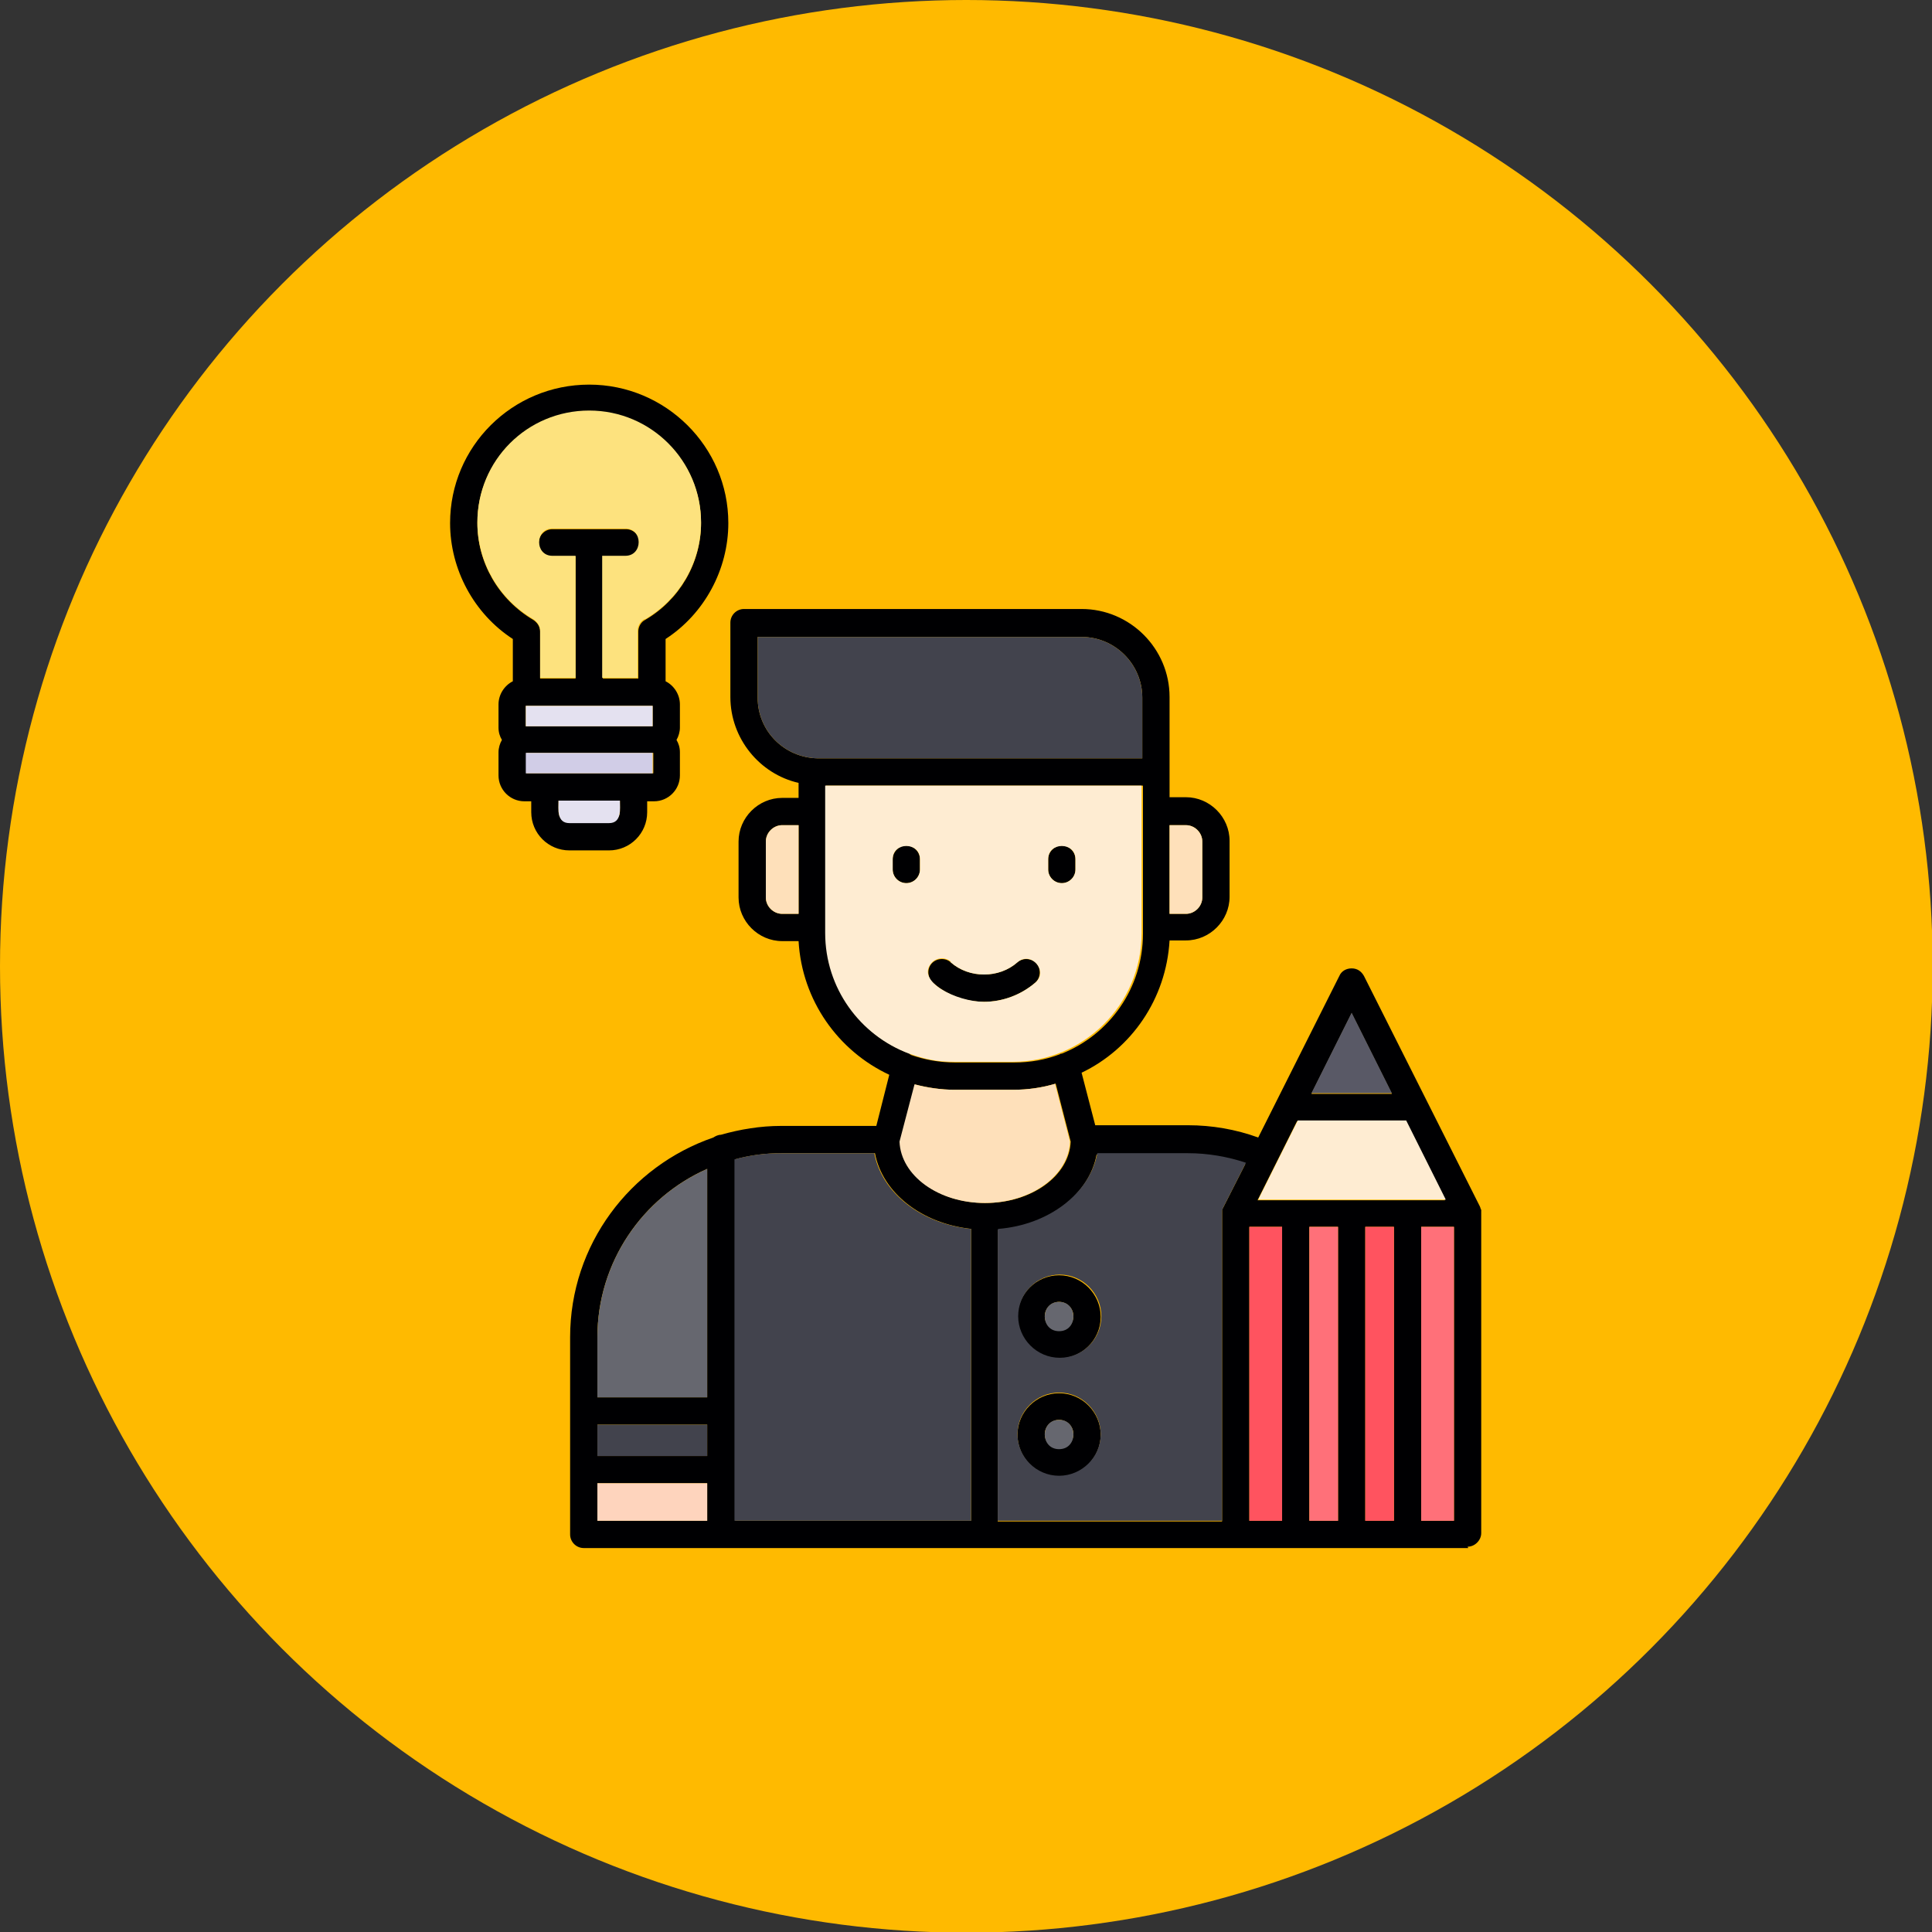
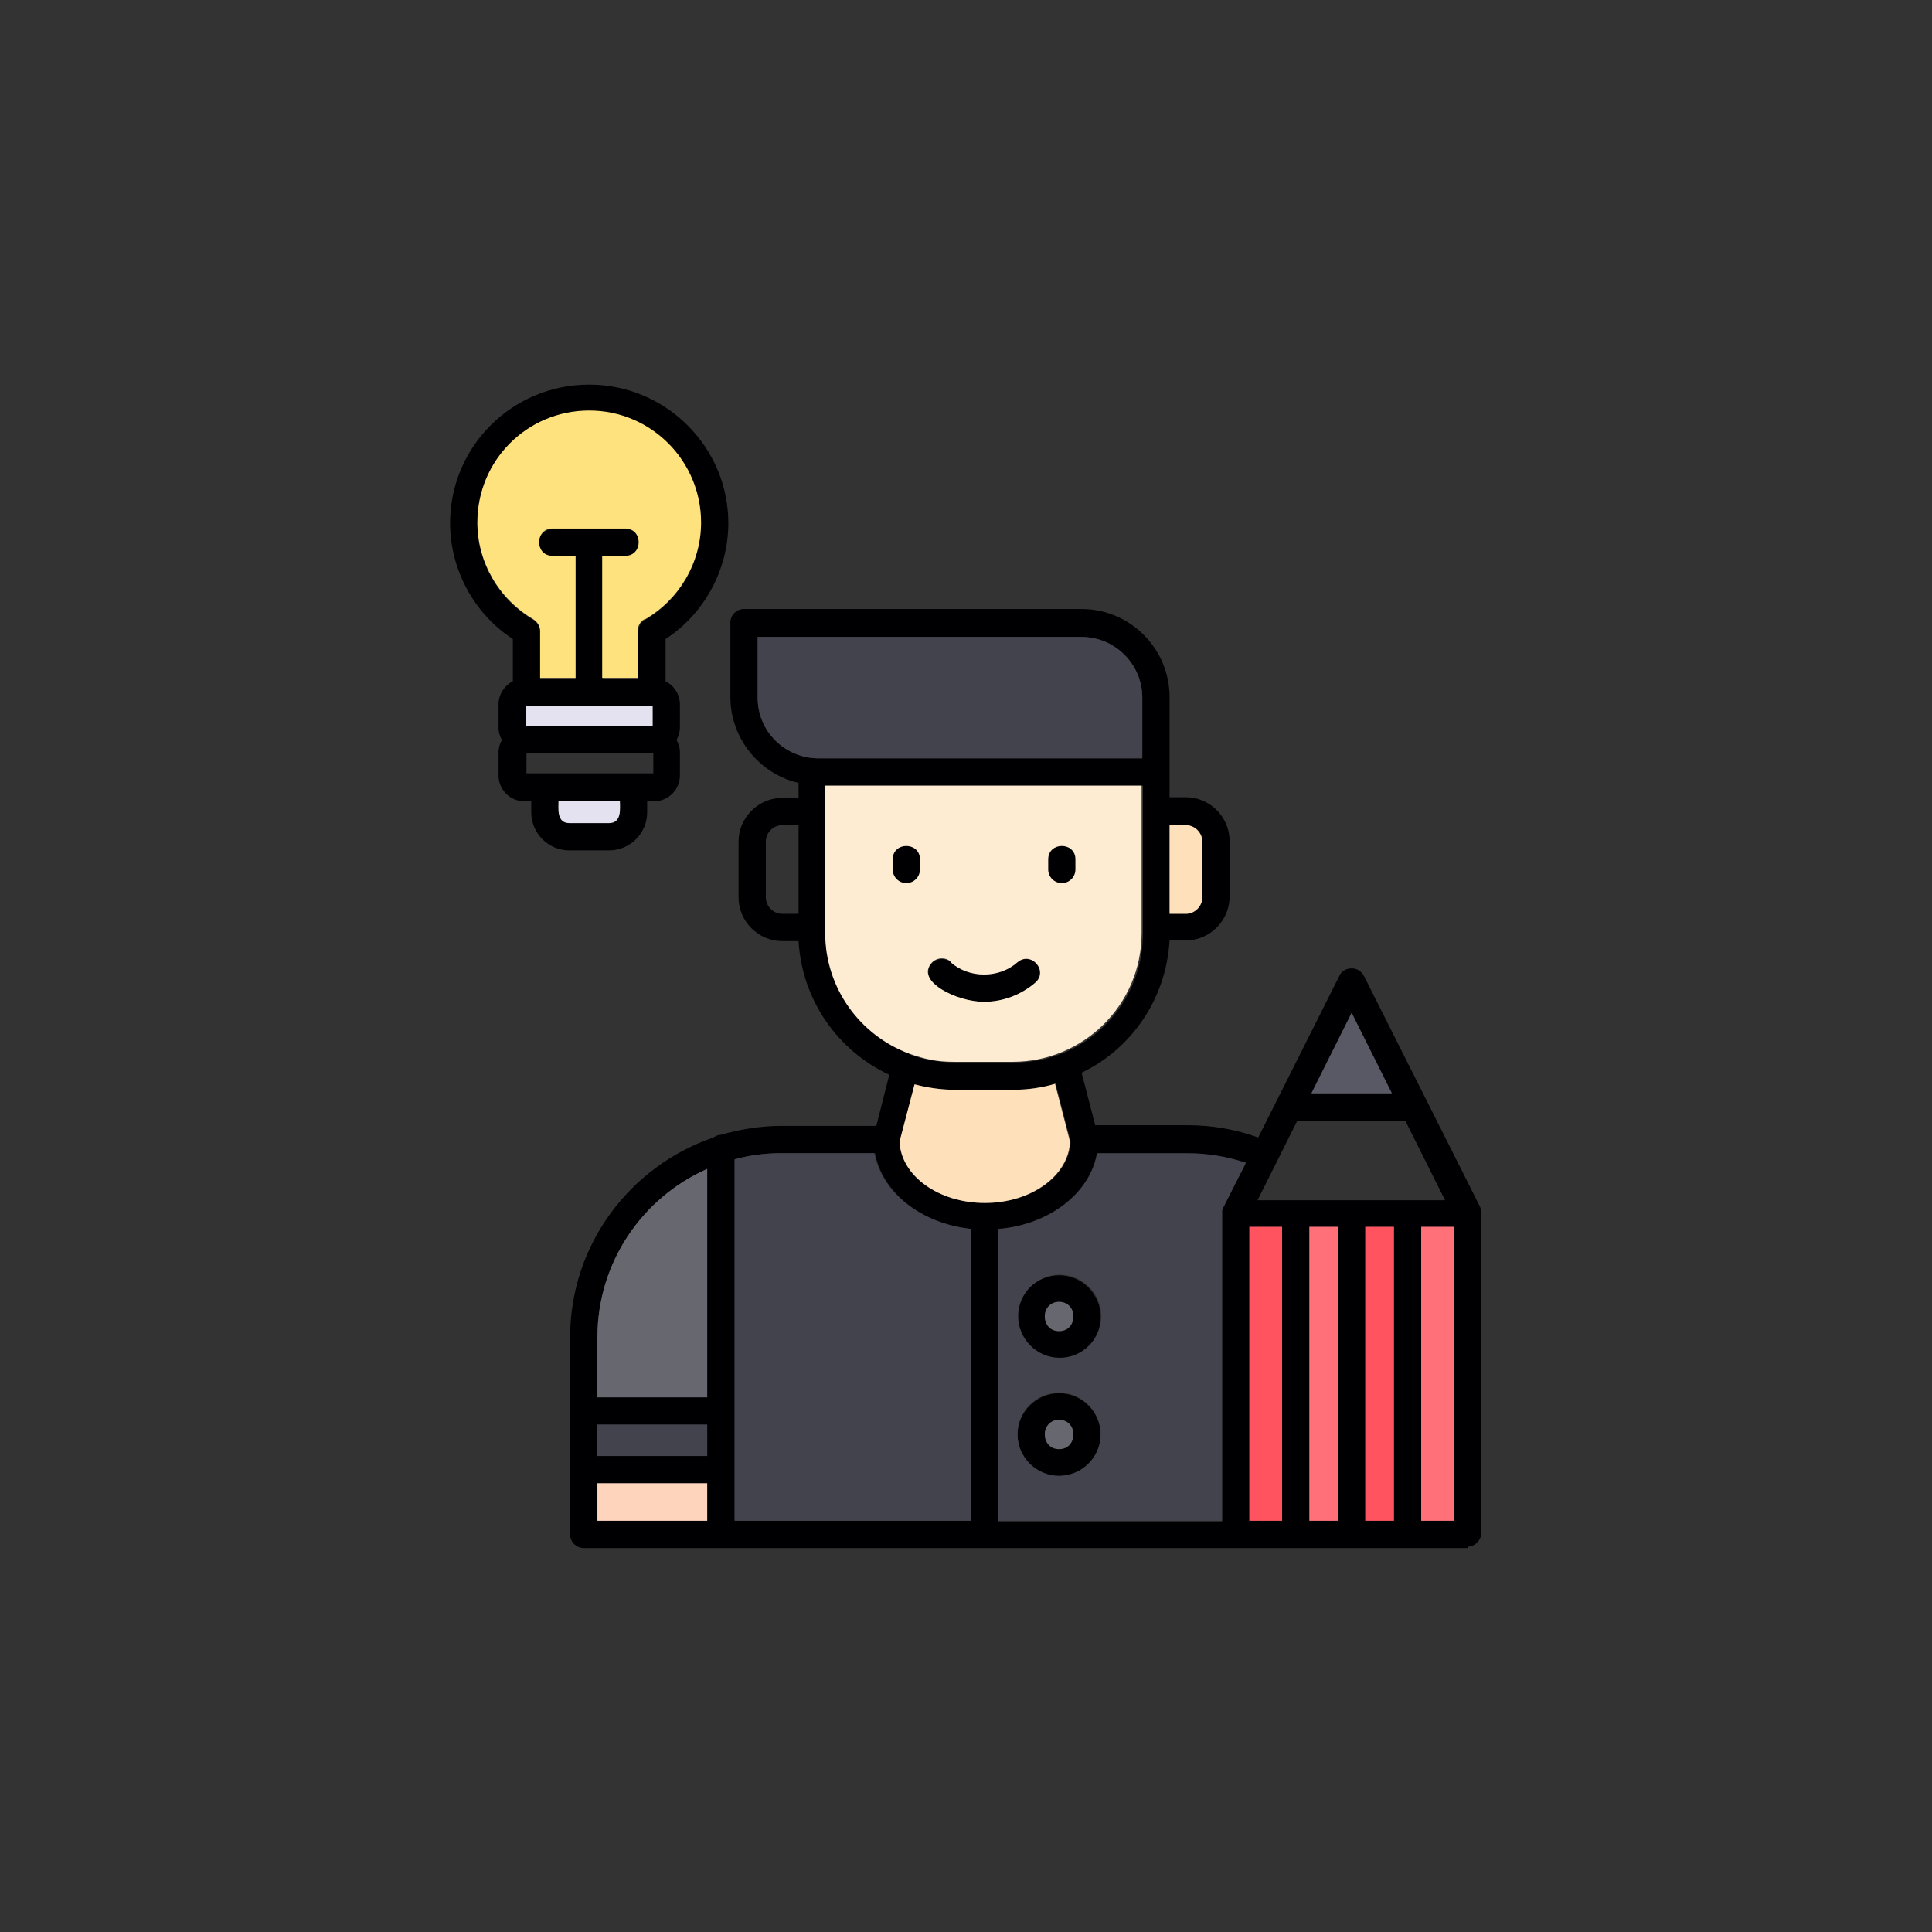
<svg xmlns="http://www.w3.org/2000/svg" clip-rule="evenodd" fill-rule="evenodd" height="2.833in" image-rendering="optimizeQuality" shape-rendering="geometricPrecision" text-rendering="geometricPrecision" viewBox="0 0 2.833 2.833" width="2.833in">
  <rect x="0" y="0" width="2.833" height="2.833" fill="#333333" stroke="none" />
  <g id="Layer_x0020_1">
-     <circle cx="1.417" cy="1.417" fill="#ffba00" r="1.417" />
    <path d="m1.037 2.175h-.161v.055h.161zm1.116.095h-.088-.082-.082-.088-0-.369-.387-.201c-.011 0-.02-.009-.02-.02v-.095-.086-.108c0-.136.088-.251.21-.293.003-.002.007-.004.011-.004.028-.008.058-.013.088-.013h.14l.019-.075c-.075-.035-.128-.109-.133-.196h-.024c-.035 0-.064-.029-.064-.064v-.082c0-.035.029-.064.064-.064l.024-0v-.022c-.057-.013-.1-.065-.1-.126v-.109c0-.011.009-.02.02-.02l.495 0c.071 0 .129.058.129.129v.108c0.0.004 0.0.007 0.0.011v.028h.024c.035 0 .064.029.064.064v.082c0.0.035-.029.064-.064.064h-.024c-.005.086-.056.159-.129.194l.02.077h.136c.035 0 .07.006.103.018l.119-.237c.003-.007.01-.011.018-.011.008 0 .014.004.018.011l.17.338c.001.002.001.004.002.005v0c0.0.001 0.0.003 0.0.004l-0.0 0.0 0.0.47c0 .005-.002.01-.006.014-.004.004-.009.006-.014.006zm-.321-.04h.048v-.431h-.048zm.088 0h.042v-.431h-.042zm.082 0h.042v-.431h-.042zm.082 0h.048l-0-.431h-.048v.431zm-.292-.455 0-0.0 0-0.0 0-0.0 0-0.0 0-0v-0l0-0.0 0-0.0 0-0.0 0-0.0 0-0.0 0-0.0 0-0.0 0-0.0 0-0.0 0-0.0 0-0.0 0-0.0 0-0.0 0-0.0 0-0.0 0-0.0 0-0.0 0-0.0 0-0.0 0-0.0 0-0.0 0-0.0 0-0.0 0-0.0 0-0.0 0-.001h0c0-.001 0-.001.001-.002l.033-.065c-.027-.009-.056-.014-.085-.014h-.133c-.011.059-.071.105-.145.111v.427h.329v-.451c0-0 0-0 0-0 0-0 0-0 0-0v-0s0-0 0-0c0-.001 0-.002 0-.002l0-0.0 0-0.0 0-0.0 0-0.0 0-0.0 0-0.0 0-0.0 0-0.0 0-0.0 0-0v-0l0-0.0 0-0.0 0-0.0 0-0.0 0-0.0 0-0.0 0-0.0 0-0.0 0-0.0 0-0.0 0-0v-0l0-0.0 0-0zm.174-.015h.015 0.0 0.0.082.056l-.058-.116h-.159l-.058.116h.056.067 0.0 0zm.075-.156-.059-.118-.059.118zm-.707-.058c.001 0.0.001 0.0.002.001.02.007.042.011.065.011l.086 0c.024 0 .046-.004.067-.012.001-.001.002-.001.003-.001.07-.028.119-.096.119-.176v-.007l-0-.001v-.17l0-.001v-.038l-.465-0v.038.17.008c0 .081.051.15.123.177zm.008.044-.022.084c.002.05.057.09.125.09.068 0 .123-.04.125-.09l-.022-.085c-.02.006-.041.009-.062.009h-.086c-.02 0-.04-.003-.059-.008zm-.265.64h.347v-.428c-.073-.008-.13-.053-.141-.111h-.137c-.024 0-.046.003-.068.009v.369.086.075zm-.04-.516c-.095.042-.161.137-.161.247l0.0.088h.161v-.335zm0 .375h-.161v.046h.161zm.134-.749v-.13h-.024c-.013 0-.024.011-.024.024v.082c0 .013.011.024.024.024l.024 0zm.028-.228h.476v-.089c0-.049-.04-.089-.089-.089h-.475v.089c0 .049.039.088.088.089zm.516.228h.024c.013 0 .024-.011.024-.024v-.082c0-.013-.011-.024-.024-.024l-.024-0v.13zm-.386-.045c-.011 0-.02-.009-.02-.02v-.015c0-.011.009-.02.02-.02.011 0 .02.009.02.02v.015c0 .011-.009.02-.02.02zm.228 0c-.011 0-.02-.009-.02-.02v-.015c0-.011.009-.02.02-.02.011 0 .02.009.02.02v.015c0.0.011-.009.02-.02.02zm-.114.174c-.028 0-.055-.01-.075-.028-.008-.007-.009-.02-.002-.028.007-.008.02-.009.028-.002.027.024.071.024.098 0 .008-.007.021-.006.028.002.007.008.006.021-.002.028-.021.018-.048.028-.075.028zm-.55-.222h-.058c-.031 0-.056-.025-.056-.056v-.016h-.01c-.021 0-.038-.017-.038-.038v-.034c0-.006.002-.013.005-.018-.003-.005-.005-.011-.005-.018v-.034c0-.015.009-.028.021-.034v-.062c-.057-.037-.092-.102-.092-.17 0-.112.091-.203.204-.203.112 0 .204.091.204.203 0 .068-.035.133-.092.17v.062c.012.006.021.019.021.034v.034c0.0.006-.002.013-.005.018.003.005.005.011.005.018v.034c0.0.021-.017.038-.038.038h-.01v.016c-0.0.031-.025.056-.056.056zm-.095-.113.001-0h.131l.001 0h.027v-.03h-.186v.03h.027zm.021.04v.016c0 .009.007.016.016.016l.058 0c.009 0 .016-.007.016-.016v-.016l-.091-0zm.025-.179v-.179h-.034c-.011 0-.02-.009-.02-.02 0-.011.009-.02.02-.02h.054.054c.011 0 .02.009.02.02 0 .011-.009.02-.02.02h-.034v.179h.052v-.069c0-.007.004-.014.01-.017.05-.029.082-.083.082-.142 0-.09-.073-.164-.164-.164s-.164.073-.164.164c0 .058.031.112.082.142.006.004.01.01.01.017l-0.0.069h.052zm-.073.07h.186v-.03h-.001-.092-.092-.001v.03zm.782.927c-.034 0-.061-.028-.061-.061 0-.034.028-.061.061-.061.034 0 .061.028.061.061-0.0.034-.028.061-.061.061zm0-.083c-.012 0-.021.01-.021.021 0 .012.01.021.021.021.012 0 .021-.01.021-.021-0-.012-.01-.021-.021-.021zm0 .256c-.034 0-.061-.028-.061-.061 0-.034.028-.061.061-.061.034 0 .061.028.061.061 0 .034-.028.061-.061.061zm0-.083c-.012 0-.021.01-.021.021 0 .012.01.021.021.021.012 0 .021-.01.021-.021 0-.012-.01-.021-.021-.021z" fill="#000002" />
    <path d="m1.199 1.112h.476v-.089c0-.049-.04-.089-.089-.089h-.475v.089c0 .049.039.088.088.089z" fill="#42434d" />
    <path d="m1.675 1.152-.465-0v.216c0 .081.051.15.123.177.023.008.04.012.066.012l.086 0c.103 0.0.189-.083.189-.189v-.216zm-.326.123c0 .011-.009.02-.02.02-.011 0-.02-.009-.02-.02v-.015c0-.026.04-.026.04 0zm.208.02c-.011 0-.02-.009-.02-.02v-.015c0-.026.04-.026.04 0v.015c0.0.011-.009.02-.02.02zm-.163.116c.027.024.071.024.098 0 .02-.017.046.013.026.03-.021.018-.048.028-.075.028-.04 0-.101-.03-.077-.057.007-.008.02-.009.028-.002z" fill="#feecd2" />
    <g fill="#fee0ba">
-       <path d="m1.171 1.34v-.13h-.024c-.013 0-.024.011-.024.024v.082c0 .013.011.024.024.024l.024 0z" />
      <path d="m1.715 1.21v.13h.024c.013 0 .024-.011.024-.024v-.082c0-.013-.011-.024-.024-.024l-.024-0z" />
      <path d="m1.548 1.589c-.02.006-.041.009-.062.009h-.086c-.02 0-.04-.003-.059-.008l-.022.084c.002.05.057.09.125.09.068 0 .123-.04.125-.09l-.022-.085z" />
    </g>
    <path d="m1.423 1.802c-.073-.008-.13-.053-.141-.111h-.137c-.024 0-.046.003-.068.009v.53h.347v-.428z" fill="#42434d" />
    <path d="m1.037 2.049v-.335c-.095.042-.161.137-.161.247l0.0.088h.161z" fill="#66676f" />
    <path d="m1.037 2.089h-.161v.046h.161z" fill="#42434d" />
    <path d="m1.037 2.175h-.161v.055h.161z" fill="#fed4bd" />
    <path d="m1.553 1.909c-.028 0-.028.043 0 .043.028 0 .028-.043 0-.043z" fill="#66676f" />
    <path d="m1.553 2.082c-.028 0-.028.043 0 .043.028 0 .028-.043 0-.043z" fill="#66676f" />
    <path d="m1.553 2.042c.034 0 .061.028.061.061 0 .034-.028.061-.061.061-.034 0-.061-.028-.061-.061 0-.034.028-.061.061-.061zm-.09-.239v.427h.329l0-.454 0-.001.001-.003.034-.067c-.027-.009-.056-.014-.085-.014h-.133c-.011.059-.071.105-.145.111zm.152.127c-0.0.034-.028.061-.061.061-.034 0-.061-.028-.061-.061 0-.034.028-.061.061-.061.034 0 .061.028.061.061z" fill="#42434d" />
    <path d="m1.832 1.799v.431h.048v-.431z" fill="#ff535f" />
    <path d="m1.92 1.799v.431h.042v-.431z" fill="#ff7079" />
    <path d="m2.002 1.799v.431h.042v-.431z" fill="#ff535f" />
    <path d="m2.084 1.799v.431h.048l-0-.431z" fill="#ff7079" />
-     <path d="m1.967 1.759h.153l-.058-.116h-.159l-.058.116z" fill="#feecd2" />
    <path d="m1.923 1.603h.118l-.059-.118z" fill="#595966" />
    <path d="m.946.908c.05-.029.082-.083.082-.142 0-.09-.073-.164-.164-.164s-.164.073-.164.164c0 .058.031.112.082.142.006.004.01.01.01.017l-0.0.069h.052v-.179h-.034c-.026 0-.026-.04 0-.04h.107c.026 0 .026.04 0 .04h-.034v.179h.052v-.069c0-.007.004-.014.01-.017z" fill="#fde27e" />
    <path d="m.957 1.035h-.186v.03h.186z" fill="#e4e1f0" />
-     <path d="m.957 1.104h-.186v.03h.027l.001-0.0.158 0z" fill="#d1cde7" />
    <path d="m.91 1.174-.091-0c0 .012-.003.033.016.033l.058 0c.019 0 .016-.021.016-.033z" fill="#e4e1f0" />
  </g>
</svg>